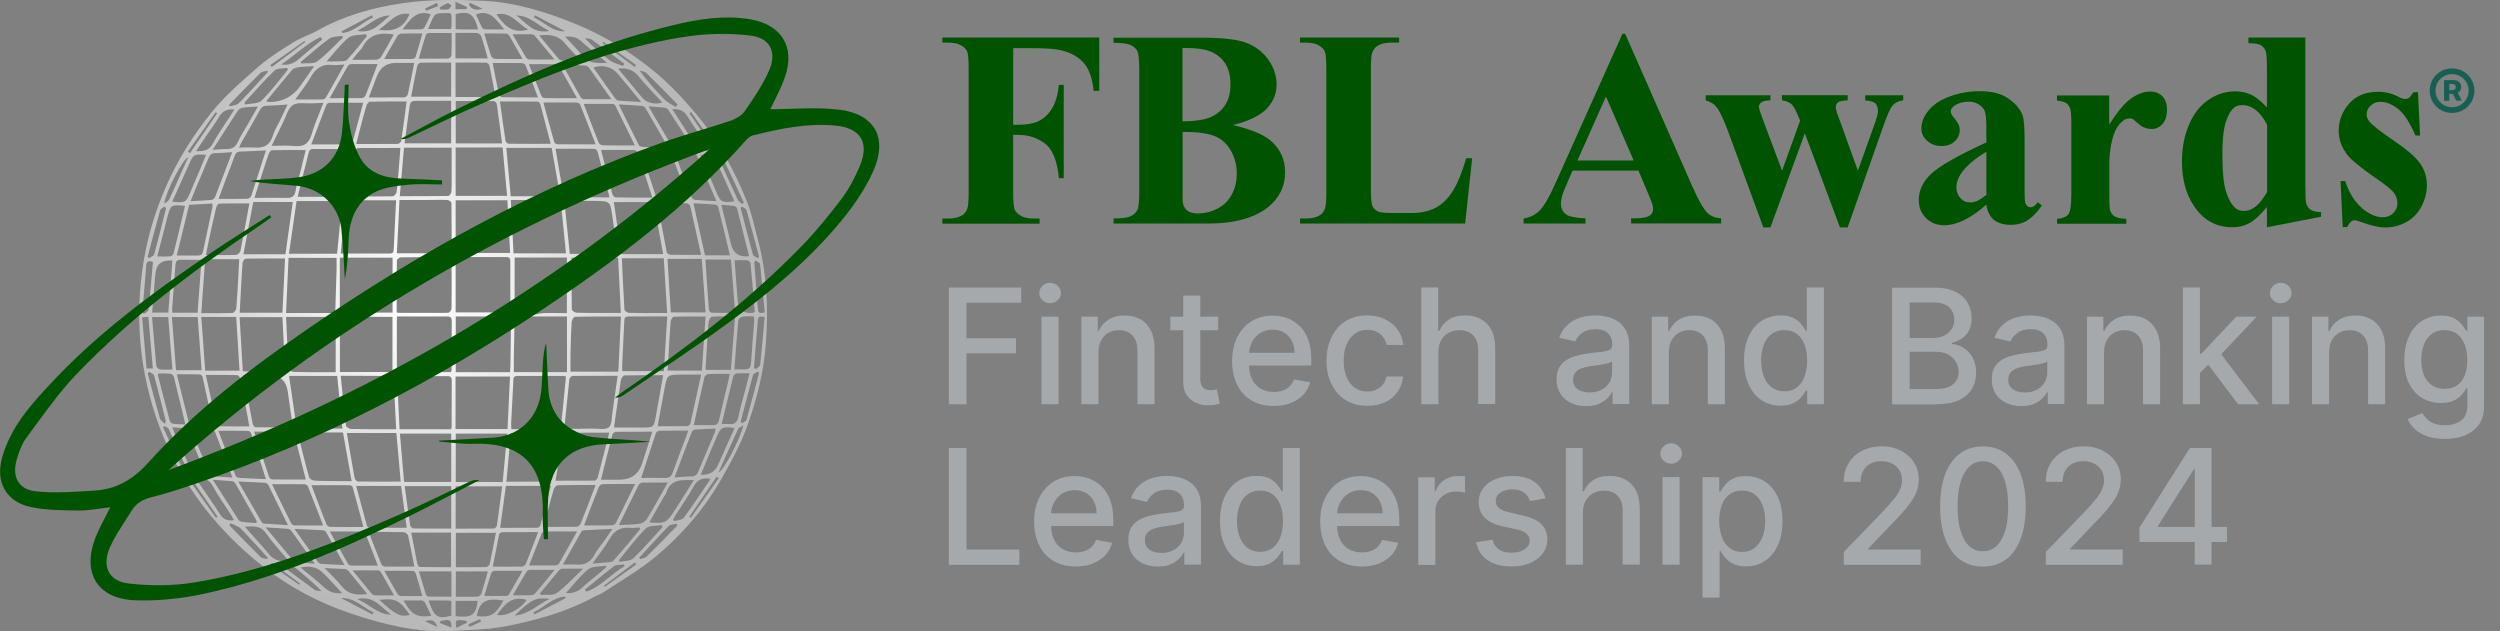
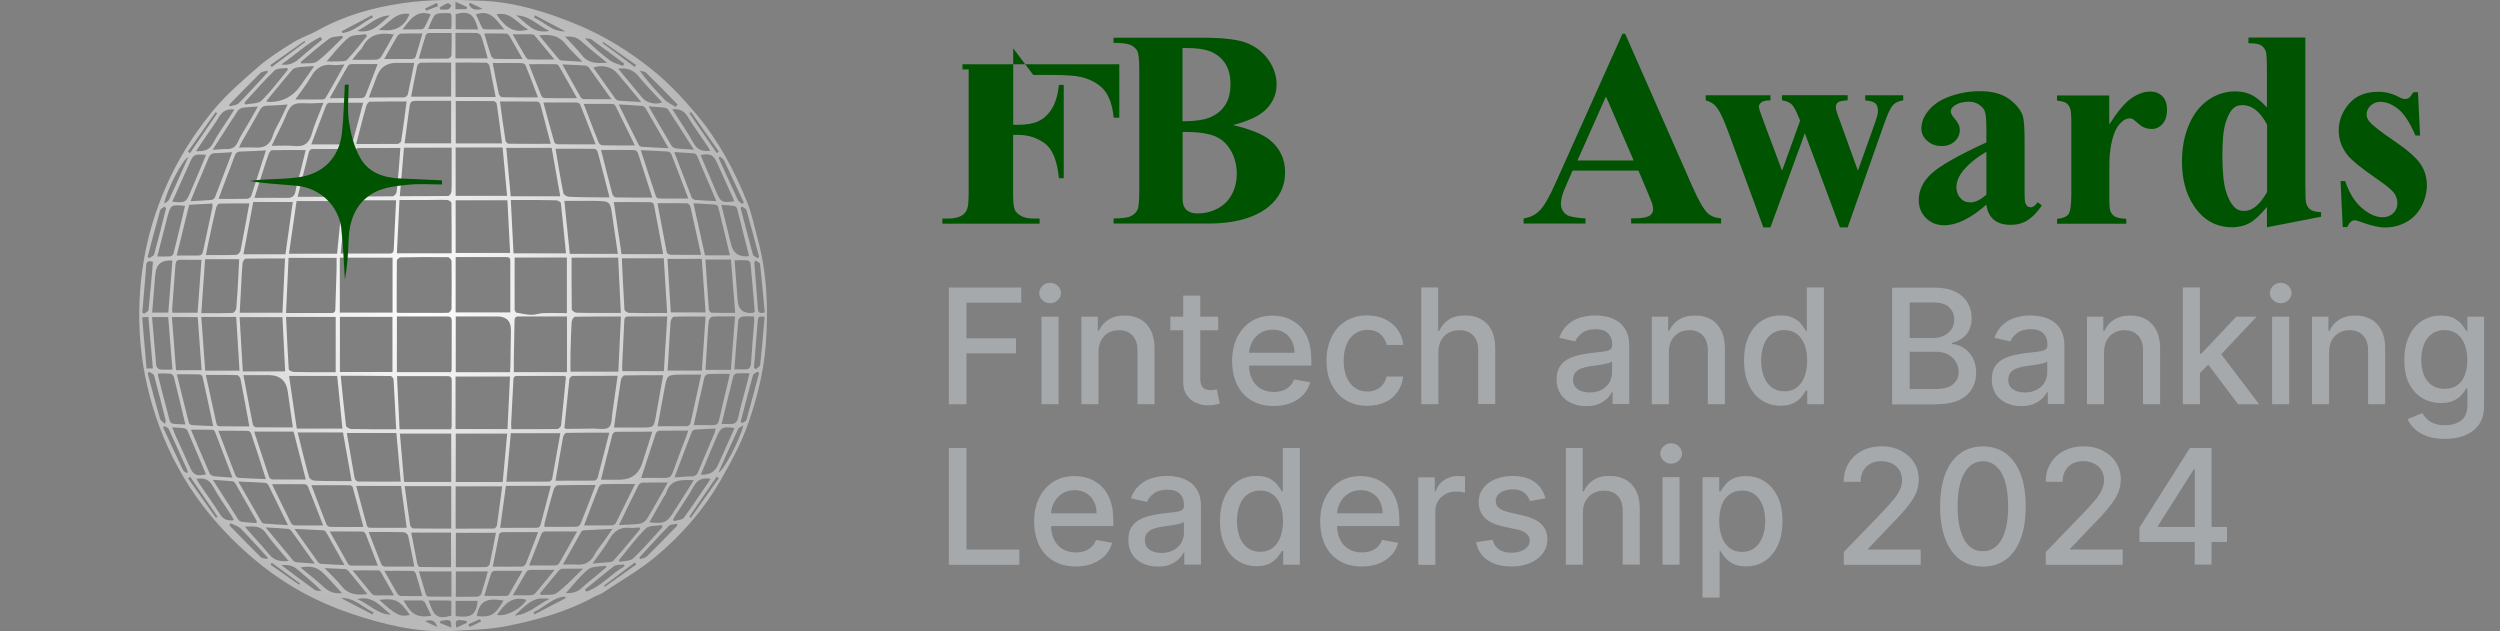
<svg xmlns="http://www.w3.org/2000/svg" id="Layer_1" data-name="Layer 1" version="1.1" viewBox="0 0 249.26 62.94">
  <rect x="0" y="0" width="249.26" height="62.94" fill="#808080" stroke="none" />
  <defs>
    <style>
      .cls-1 {
        fill: #005300;
      }

      .cls-1, .cls-2, .cls-3, .cls-4 {
        stroke-width: 0px;
      }

      .cls-2 {
        fill: #175f52;
      }

      .cls-3 {
        fill: url(#radial-gradient);
      }

      .cls-4 {
        fill: #a6a9ab;
      }
    </style>
    <radialGradient id="radial-gradient" cx="-825.44" cy="-506.32" fx="-825.44" fy="-506.32" r="1" gradientTransform="translate(25952.74 15923.08) scale(31.39)" gradientUnits="userSpaceOnUse">
      <stop offset="0" stop-color="#fff" />
      <stop offset=".26" stop-color="#f1f1f1" />
      <stop offset=".76" stop-color="#cccccd" />
      <stop offset="1" stop-color="#b9b9ba" />
    </radialGradient>
  </defs>
  <path class="cls-4" d="M242.45,38.4c-.34-.24-.6-.58-.78-1.01-.17-.43-.26-.93-.26-1.51s.09-1.06.26-1.51c.17-.45.43-.81.77-1.07.34-.26.77-.39,1.28-.39s.91.13,1.25.38.59.6.77,1.05c.17.45.26.96.26,1.55s-.09,1.12-.26,1.55c-.18.43-.43.76-.77.99-.34.23-.75.34-1.24.34s-.93-.12-1.27-.36ZM245.74,43.41c.59-.23,1.06-.59,1.41-1.07.35-.48.52-1.1.52-1.85v-8.92h-1.66v1.42h-.12c-.1-.18-.25-.39-.43-.63-.19-.24-.45-.45-.78-.63-.33-.18-.77-.27-1.31-.27-.7,0-1.33.18-1.88.53-.55.35-.99.86-1.3,1.53-.32.66-.47,1.46-.47,2.39s.16,1.71.48,2.34c.32.63.76,1.11,1.31,1.44.55.32,1.17.49,1.86.49.53,0,.97-.08,1.3-.25.33-.17.6-.36.79-.59s.34-.43.44-.62h.11v1.72c0,.68-.21,1.18-.63,1.49-.42.31-.95.47-1.6.47-.47,0-.85-.07-1.15-.2-.3-.13-.53-.29-.71-.48-.17-.19-.31-.36-.41-.53l-1.46.6c.16.36.39.68.71.98.31.3.72.54,1.22.72.5.18,1.09.27,1.79.27.74,0,1.41-.12,2-.35ZM232.49,33.93c.18-.33.42-.58.72-.75.3-.17.65-.26,1.05-.26.58,0,1.03.18,1.36.54.33.36.49.85.49,1.49v5.35h1.7v-5.55c0-.72-.12-1.32-.37-1.81-.25-.49-.59-.86-1.04-1.11-.45-.25-.97-.37-1.56-.37-.66,0-1.2.14-1.63.42-.43.28-.75.65-.95,1.11h-.11v-1.42h-1.63v8.73h1.7v-5.18c0-.46.09-.86.26-1.18ZM228.16,29.93c.21-.2.32-.44.32-.71s-.11-.52-.32-.72c-.21-.2-.46-.3-.76-.3s-.55.1-.76.3c-.21.2-.32.44-.32.72s.11.51.32.71c.21.2.46.3.76.3s.55-.1.76-.3ZM228.24,40.3v-8.73h-1.7v8.73h1.7ZM225.24,40.3l-4.04-5.33-1.17,1.19,3.12,4.15h2.08ZM219.34,40.3v-11.64h-1.7v11.64h1.7ZM220.76,35.78h.27l3.97-4.21h-2.03l-3.48,3.69h-.29v2.07s1.57-1.56,1.57-1.56ZM210.05,33.93c.18-.33.42-.58.72-.75.3-.17.65-.26,1.05-.26.58,0,1.03.18,1.36.54.33.36.49.85.49,1.49v5.35h1.7v-5.55c0-.72-.12-1.32-.37-1.81-.25-.49-.59-.86-1.04-1.11-.45-.25-.97-.37-1.56-.37-.66,0-1.2.14-1.63.42-.43.28-.75.65-.95,1.11h-.11v-1.42h-1.63v8.73h1.7v-5.18c0-.46.09-.86.26-1.18ZM200.7,38.81c-.31-.21-.47-.53-.47-.95,0-.3.08-.55.24-.73.16-.18.38-.33.65-.42.27-.1.57-.17.9-.21.14-.02.31-.04.52-.07.21-.03.42-.06.64-.1s.42-.08.59-.13c.17-.05.29-.11.35-.17v1.12c0,.34-.09.67-.26.97-.18.3-.43.54-.77.73-.34.19-.74.28-1.21.28s-.88-.11-1.19-.32ZM202.75,40.28c.34-.14.63-.32.85-.53.22-.21.38-.43.5-.65h.07v1.19h1.66v-5.8c0-.64-.11-1.15-.33-1.55s-.5-.71-.84-.92-.71-.37-1.1-.45c-.39-.08-.76-.12-1.11-.12-.53,0-1.03.08-1.51.22s-.9.39-1.26.72c-.37.33-.64.76-.83,1.29l1.6.36c.12-.31.35-.59.68-.84.33-.25.78-.38,1.35-.38s.96.14,1.24.41.42.66.42,1.15v.04c0,.2-.07.35-.22.44-.15.09-.38.16-.71.2-.33.04-.75.09-1.27.15-.41.05-.82.12-1.22.22-.4.09-.76.24-1.08.42s-.58.44-.77.76-.28.72-.28,1.22c0,.57.13,1.05.39,1.45.26.39.61.69,1.06.9.45.21.95.31,1.5.31.48,0,.89-.07,1.24-.21ZM190.4,30.16h2.4c.7,0,1.21.16,1.55.49.34.33.5.73.5,1.21,0,.38-.09.7-.28.97s-.44.49-.75.64c-.32.15-.67.23-1.07.23h-2.35v-3.54ZM190.4,35.07h2.6c.47,0,.88.09,1.22.27s.61.43.79.73.28.64.28,1.01c0,.49-.18.9-.55,1.22-.36.33-.97.49-1.81.49h-2.53v-3.73ZM193.1,40.3c.9,0,1.64-.14,2.22-.41.58-.27,1.01-.65,1.29-1.12s.42-1,.42-1.6-.12-1.11-.36-1.53c-.24-.42-.55-.75-.92-.97-.37-.23-.75-.35-1.13-.37v-.11c.36-.09.68-.24.98-.43.3-.2.53-.46.71-.8.18-.33.27-.74.27-1.22,0-.58-.13-1.09-.4-1.55-.27-.46-.67-.83-1.22-1.1-.54-.27-1.23-.41-2.05-.41h-4.26v11.64h4.46ZM176.63,38.62c-.34-.27-.6-.64-.78-1.11-.17-.47-.26-.99-.26-1.57s.09-1.09.26-1.55c.17-.46.43-.82.77-1.08.34-.26.77-.4,1.28-.4s.91.13,1.25.38c.34.25.59.61.77,1.06.17.45.26.98.26,1.59s-.09,1.15-.26,1.61c-.18.46-.43.82-.77,1.08-.34.26-.75.39-1.24.39s-.93-.14-1.27-.41ZM178.82,40.2c.33-.18.6-.39.79-.62s.34-.45.44-.64h.14v1.36h1.66v-11.64h-1.7v4.32h-.1c-.1-.18-.25-.39-.43-.63-.18-.24-.44-.45-.77-.63-.33-.18-.77-.27-1.31-.27-.7,0-1.33.18-1.88.53-.55.36-.99.87-1.3,1.54-.32.67-.47,1.48-.47,2.42s.16,1.75.47,2.42c.31.67.74,1.19,1.29,1.55.55.36,1.18.54,1.88.54.53,0,.96-.09,1.29-.27ZM166.66,33.93c.18-.33.42-.58.72-.75.3-.17.65-.26,1.05-.26.58,0,1.03.18,1.36.54.33.36.49.85.49,1.49v5.35h1.7v-5.55c0-.72-.12-1.32-.37-1.81-.25-.49-.59-.86-1.04-1.11s-.97-.37-1.56-.37c-.66,0-1.2.14-1.63.42-.43.28-.75.65-.95,1.11h-.11v-1.42h-1.63v8.73h1.7v-5.18c0-.46.09-.86.26-1.18ZM157.31,38.81c-.31-.21-.47-.53-.47-.95,0-.3.08-.55.24-.73.16-.18.38-.33.65-.42.27-.1.57-.17.9-.21.14-.02.31-.04.52-.07.21-.03.42-.06.64-.1s.42-.08.59-.13c.17-.05.29-.11.35-.17v1.12c0,.34-.09.67-.26.97-.18.3-.43.54-.77.73-.33.19-.74.28-1.21.28s-.88-.11-1.19-.32ZM159.37,40.28c.34-.14.63-.32.85-.53.22-.21.38-.43.49-.65h.07v1.19h1.66v-5.8c0-.64-.11-1.15-.33-1.55s-.5-.71-.84-.92-.71-.37-1.1-.45-.76-.12-1.11-.12c-.53,0-1.03.08-1.51.22-.48.15-.9.39-1.26.72-.37.33-.64.76-.83,1.29l1.6.36c.12-.31.35-.59.68-.84s.78-.38,1.35-.38.96.14,1.24.41c.28.27.42.66.42,1.15v.04c0,.2-.07.35-.22.44-.15.09-.38.16-.71.2-.33.04-.75.09-1.27.15-.41.05-.82.12-1.22.22-.4.09-.76.24-1.08.42-.32.19-.58.44-.77.76s-.28.72-.28,1.22c0,.57.13,1.05.39,1.45.26.39.61.69,1.06.9.45.21.95.31,1.5.31.48,0,.89-.07,1.24-.21ZM143.69,33.93c.18-.33.43-.58.74-.75.32-.17.68-.26,1.08-.26.59,0,1.05.18,1.38.53s.49.85.49,1.49v5.35h1.7v-5.55c0-.73-.12-1.33-.37-1.82s-.6-.85-1.05-1.1c-.45-.25-.97-.37-1.57-.37-.68,0-1.23.14-1.65.42s-.73.65-.94,1.12h-.11v-4.33h-1.68v11.64h1.7v-5.18c0-.46.09-.86.27-1.18ZM138.12,40.1c.51-.25.92-.6,1.23-1.05.31-.44.49-.95.55-1.51h-1.65c-.07.31-.2.58-.38.81-.18.22-.4.39-.66.51-.26.12-.56.18-.88.18-.48,0-.9-.13-1.25-.38-.35-.25-.63-.61-.82-1.07-.19-.46-.29-1.01-.29-1.65s.1-1.16.3-1.62c.2-.46.47-.81.83-1.06.35-.25.77-.37,1.24-.37.54,0,.97.15,1.3.44.32.29.53.65.62,1.06h1.65c-.06-.59-.25-1.1-.57-1.54-.32-.44-.74-.78-1.26-1.03s-1.11-.37-1.77-.37c-.82,0-1.54.19-2.14.57-.61.38-1.08.91-1.41,1.59-.33.68-.5,1.46-.5,2.35s.16,1.65.49,2.33c.33.68.79,1.21,1.4,1.59s1.33.58,2.18.58c.69,0,1.29-.13,1.8-.38ZM128.7,40.18c.5-.2.91-.47,1.24-.82.33-.35.56-.77.69-1.24l-1.61-.29c-.1.27-.25.5-.44.69-.19.19-.42.33-.69.42s-.56.14-.88.14c-.5,0-.93-.11-1.3-.32-.37-.21-.66-.53-.87-.94-.21-.41-.31-.91-.31-1.49v-.99c0-.44.1-.84.29-1.21s.46-.68.82-.91c.35-.23.77-.35,1.25-.35.44,0,.82.1,1.15.3.33.2.58.47.76.82.18.35.27.74.27,1.19h-5.27v1.27h6.94v-.6c0-.79-.11-1.47-.32-2.02-.21-.55-.5-1.01-.87-1.35-.37-.35-.78-.6-1.24-.77-.46-.16-.94-.24-1.43-.24-.81,0-1.52.19-2.12.57-.6.38-1.07.91-1.41,1.6-.34.68-.5,1.47-.5,2.36s.17,1.69.5,2.37c.33.67.81,1.19,1.43,1.56.62.37,1.36.55,2.22.55.64,0,1.2-.1,1.7-.29ZM117.97,38.09c0,.53.12.96.36,1.31.24.35.55.61.94.77.39.17.8.25,1.25.24.27,0,.5-.03.68-.07.18-.04.32-.08.42-.12l-.31-1.4c-.06.01-.14.03-.24.05-.1.02-.22.03-.36.03-.19,0-.36-.03-.51-.09-.16-.06-.29-.17-.38-.34-.1-.16-.15-.41-.15-.74v-8.26h-1.7v8.61ZM116.69,31.57v1.36h4.77v-1.36h-4.77ZM109.79,33.93c.18-.33.42-.58.72-.75.3-.17.65-.26,1.05-.26.58,0,1.03.18,1.36.54.33.36.49.85.49,1.49v5.35h1.7v-5.55c0-.72-.12-1.32-.37-1.81-.25-.49-.59-.86-1.04-1.11-.45-.25-.97-.37-1.56-.37-.66,0-1.2.14-1.63.42-.43.28-.75.65-.95,1.11h-.11v-1.42h-1.63v8.73h1.7v-5.18c0-.46.09-.86.26-1.18ZM105.46,29.93c.21-.2.32-.44.32-.71s-.1-.52-.32-.72c-.21-.2-.46-.3-.76-.3s-.55.1-.76.3c-.21.2-.32.44-.32.72s.1.51.32.71c.21.2.46.3.76.3s.55-.1.76-.3ZM105.54,40.3v-8.73h-1.7v8.73h1.7ZM96.36,40.3v-5.07h4.94v-1.5h-4.94v-3.55h5.46v-1.51h-7.22v11.64h1.76Z" />
  <path class="cls-4" d="M220.5,56.3v-11.64h-1.67v8.93s-.01,2.7-.01,2.7h1.68ZM222.04,54.03v-1.49h-6.89v-.09l3.6-5.69h.71v-2.09h-1.12l-5.03,7.94v1.42h8.73ZM211.64,56.3v-1.51h-5.24v-.08l2.31-2.42c.71-.72,1.26-1.33,1.66-1.84.4-.51.68-.96.84-1.38.16-.41.24-.83.24-1.27,0-.62-.16-1.19-.47-1.68s-.75-.89-1.31-1.18c-.56-.29-1.2-.44-1.93-.44s-1.37.15-1.94.44c-.57.29-1.02.71-1.34,1.24-.33.53-.49,1.15-.49,1.86h1.68c0-.42.08-.78.25-1.09s.41-.55.72-.72c.31-.17.67-.25,1.09-.25.39,0,.75.08,1.06.23s.56.37.74.65.27.62.27,1c0,.34-.07.66-.21.97-.14.3-.34.62-.62.96-.27.33-.62.72-1.04,1.17l-3.94,4.08v1.27h7.66ZM196.35,54.46c-.38-.34-.66-.85-.87-1.52-.2-.67-.3-1.49-.3-2.46,0-1.45.23-2.56.68-3.33.45-.77,1.06-1.16,1.85-1.16.52,0,.97.17,1.34.52.38.35.67.85.87,1.52.2.67.3,1.49.3,2.45,0,1.45-.22,2.57-.67,3.33-.44.77-1.06,1.15-1.85,1.15-.53,0-.98-.17-1.35-.51ZM200,55.79c.64-.47,1.12-1.16,1.46-2.05.34-.9.51-1.98.51-3.25s-.17-2.34-.51-3.23c-.34-.89-.83-1.57-1.46-2.04-.64-.47-1.4-.71-2.29-.71s-1.66.24-2.29.71c-.64.47-1.13,1.15-1.47,2.04-.34.89-.51,1.97-.51,3.23s.17,2.35.51,3.24.82,1.58,1.46,2.05c.64.47,1.4.71,2.3.71.89,0,1.66-.24,2.29-.71ZM191.5,56.3v-1.51h-5.24v-.08l2.31-2.42c.71-.72,1.26-1.33,1.66-1.84.4-.51.68-.96.84-1.38.16-.41.24-.83.24-1.27,0-.62-.16-1.19-.47-1.68s-.75-.89-1.31-1.18c-.56-.29-1.2-.44-1.93-.44s-1.37.15-1.94.44c-.57.29-1.02.71-1.34,1.24-.33.53-.49,1.15-.49,1.86h1.68c0-.42.08-.78.25-1.09s.41-.55.72-.72c.31-.17.67-.25,1.09-.25.39,0,.75.08,1.06.23s.56.37.74.65.27.62.27,1c0,.34-.07.66-.21.97-.14.3-.34.62-.62.96-.27.33-.62.72-1.04,1.17l-3.94,4.08v1.27h7.66ZM171.67,50.35c.17-.46.43-.81.77-1.06.34-.25.76-.38,1.25-.38s.94.13,1.28.4c.34.27.6.63.77,1.08.17.46.26.98.26,1.55s-.09,1.11-.26,1.57c-.18.47-.44.83-.78,1.11-.34.27-.77.41-1.27.41s-.9-.13-1.24-.39c-.34-.26-.6-.62-.77-1.08s-.27-1-.27-1.61.09-1.14.26-1.59ZM171.45,59.57v-4.63h.1c.1.19.25.4.44.64s.45.45.79.62.77.27,1.3.27c.71,0,1.33-.18,1.88-.54.55-.36.98-.88,1.29-1.55.31-.67.47-1.48.47-2.42s-.16-1.75-.47-2.42c-.32-.67-.75-1.18-1.3-1.54-.55-.36-1.18-.53-1.89-.53-.54,0-.98.09-1.31.27-.33.18-.59.39-.77.63-.19.24-.33.45-.43.63h-.14v-1.42h-1.66v12h1.7ZM167.38,45.93c.21-.2.32-.44.32-.71s-.1-.52-.32-.72c-.21-.2-.46-.3-.76-.3s-.55.1-.76.3c-.21.2-.32.44-.32.72s.1.51.32.71c.21.2.46.3.76.3s.55-.1.76-.3ZM167.46,56.3v-8.73h-1.7v8.73h1.7ZM158.1,49.93c.18-.33.43-.58.74-.75.32-.17.68-.26,1.08-.26.59,0,1.05.18,1.38.53s.49.85.49,1.49v5.35h1.7v-5.55c0-.73-.12-1.33-.37-1.82s-.6-.85-1.05-1.1c-.45-.25-.97-.37-1.57-.37-.68,0-1.23.14-1.65.42s-.73.65-.94,1.12h-.11v-4.33h-1.68v11.64h1.7v-5.18c0-.46.09-.86.27-1.18ZM153.02,48.07c-.54-.41-1.28-.61-2.23-.61-.66,0-1.24.11-1.74.33-.51.22-.91.52-1.19.91-.29.39-.43.84-.43,1.35,0,.62.19,1.13.58,1.54s.99.7,1.8.89l1.48.32c.42.09.73.24.93.42.2.19.3.41.3.69,0,.34-.17.62-.5.85-.33.23-.78.35-1.33.35-.51,0-.93-.11-1.24-.33-.32-.22-.53-.54-.63-.97l-1.64.25c.14.77.52,1.37,1.14,1.79.62.42,1.41.63,2.39.63.7,0,1.32-.12,1.86-.35.54-.23.95-.55,1.26-.96.3-.41.45-.87.45-1.39,0-.62-.2-1.12-.59-1.51s-.99-.67-1.8-.86l-1.39-.32c-.48-.11-.83-.26-1.05-.44-.22-.18-.32-.41-.32-.71,0-.34.16-.61.48-.83.32-.21.72-.32,1.2-.32.35,0,.65.06.88.17.23.11.42.26.56.44.14.18.24.37.3.56l1.54-.27c-.17-.68-.53-1.23-1.07-1.63ZM143.11,56.3v-5.33c0-.38.09-.72.27-1.01.18-.3.43-.53.74-.7.31-.17.67-.25,1.07-.25.17,0,.35.01.52.04.17.03.3.05.36.07v-1.62c-.08-.01-.2-.02-.34-.03s-.27-.01-.38-.01c-.51,0-.97.14-1.37.41-.4.27-.68.64-.84,1.11h-.09v-1.39h-1.64v8.73h1.7ZM137.48,56.18c.5-.2.91-.47,1.24-.82.33-.35.56-.77.69-1.24l-1.61-.29c-.1.27-.25.5-.44.69-.19.19-.42.33-.69.42s-.56.14-.88.14c-.5,0-.93-.11-1.3-.32-.37-.21-.66-.53-.87-.94-.21-.41-.31-.91-.31-1.49v-.99c0-.44.1-.84.29-1.21s.46-.68.82-.91c.35-.23.77-.35,1.25-.35.44,0,.82.1,1.15.3.33.2.58.47.76.82.18.35.27.74.27,1.19h-5.27v1.27h6.94v-.6c0-.79-.11-1.47-.32-2.02-.21-.55-.5-1.01-.87-1.35-.37-.35-.78-.6-1.24-.77-.46-.16-.94-.24-1.43-.24-.81,0-1.52.19-2.12.57-.6.38-1.07.91-1.41,1.6-.34.68-.5,1.47-.5,2.36s.17,1.69.5,2.37c.33.67.81,1.19,1.43,1.56.62.37,1.36.55,2.22.55.64,0,1.2-.1,1.7-.29ZM124.37,54.62c-.34-.27-.6-.64-.78-1.11-.17-.47-.26-.99-.26-1.57s.09-1.09.26-1.55c.17-.46.43-.82.77-1.08.34-.26.77-.4,1.28-.4s.91.13,1.25.38c.34.25.59.61.77,1.06.17.45.26.98.26,1.59s-.09,1.15-.26,1.61-.43.82-.77,1.08c-.34.26-.75.39-1.24.39s-.93-.14-1.27-.41ZM126.57,56.2c.33-.18.6-.39.79-.62.19-.24.34-.45.44-.64h.14v1.36h1.66v-11.64h-1.7v4.32h-.1c-.1-.18-.25-.39-.43-.63-.18-.24-.44-.45-.77-.63-.33-.18-.77-.27-1.31-.27-.7,0-1.33.18-1.88.53-.55.36-.99.87-1.3,1.54-.32.67-.47,1.48-.47,2.42s.16,1.75.47,2.42c.31.67.74,1.19,1.3,1.55.55.36,1.18.54,1.88.54.53,0,.96-.09,1.3-.27ZM114.62,54.81c-.31-.21-.47-.53-.47-.95,0-.3.08-.55.24-.73.16-.18.38-.33.65-.42.27-.1.57-.17.9-.21.14-.02.31-.04.52-.07.21-.03.42-.06.64-.1s.42-.08.59-.13c.17-.05.29-.11.35-.17v1.12c0,.34-.09.67-.26.97-.18.3-.43.54-.77.73-.33.19-.74.28-1.21.28s-.88-.11-1.19-.32ZM116.67,56.28c.34-.14.63-.32.85-.53.22-.21.38-.43.49-.65h.07v1.19h1.66v-5.8c0-.64-.11-1.15-.33-1.55s-.5-.71-.84-.92-.71-.37-1.1-.45-.76-.12-1.11-.12c-.53,0-1.03.08-1.51.22-.48.15-.9.39-1.26.72-.37.33-.64.76-.83,1.29l1.6.36c.12-.31.35-.59.68-.84s.78-.38,1.35-.38.96.14,1.24.41c.28.27.42.66.42,1.15v.04c0,.2-.07.35-.22.44-.15.09-.38.16-.71.2-.33.04-.75.09-1.27.15-.41.05-.82.12-1.22.22-.4.09-.76.24-1.08.42-.32.19-.58.44-.77.76s-.28.72-.28,1.22c0,.57.13,1.05.39,1.45.26.39.61.69,1.06.9.45.21.95.31,1.5.31.48,0,.89-.07,1.24-.21ZM108.96,56.18c.5-.2.91-.47,1.24-.82.33-.35.56-.77.69-1.24l-1.61-.29c-.1.27-.25.5-.44.69-.19.19-.42.33-.69.42s-.56.14-.88.14c-.5,0-.93-.11-1.3-.32-.37-.21-.66-.53-.87-.94-.21-.41-.31-.91-.31-1.49v-.99c0-.44.1-.84.29-1.21s.46-.68.82-.91c.35-.23.77-.35,1.25-.35.44,0,.82.1,1.15.3.33.2.58.47.76.82.18.35.27.74.27,1.19h-5.27v1.27h6.94v-.6c0-.79-.11-1.47-.32-2.02-.21-.55-.5-1.01-.87-1.35-.37-.35-.78-.6-1.24-.77-.46-.16-.94-.24-1.43-.24-.81,0-1.52.19-2.12.57-.6.38-1.07.91-1.41,1.6-.34.68-.5,1.47-.5,2.36s.17,1.69.5,2.37c.33.67.81,1.19,1.43,1.56.62.37,1.36.55,2.22.55.64,0,1.2-.1,1.7-.29ZM101.63,56.3v-1.51h-5.27v-10.12h-1.76v11.64h7.03Z" />
-   <path class="cls-2" d="M244.48,11.26c-.31,0-.6-.06-.87-.17-.27-.12-.51-.27-.71-.48-.2-.2-.36-.44-.48-.71-.11-.27-.17-.56-.17-.86s.06-.6.17-.86c.11-.27.27-.51.48-.71.2-.2.44-.36.71-.48.27-.11.56-.17.87-.17s.6.06.87.17c.27.12.51.27.71.48.2.2.36.44.48.71.11.27.17.56.17.86s-.06.6-.17.86c-.12.27-.27.51-.48.71-.2.2-.44.36-.71.48-.27.11-.56.17-.87.17ZM244.48,10.69c.3,0,.58-.07.83-.22.25-.15.45-.35.6-.6.15-.25.22-.53.22-.83s-.07-.58-.22-.83c-.15-.25-.35-.45-.6-.6-.25-.15-.53-.22-.83-.22s-.58.07-.83.22c-.25.15-.45.35-.6.6-.15.25-.22.53-.22.83s.07.58.22.83c.15.25.35.45.6.6.25.15.53.22.83.22ZM243.68,10.04v-2.05h1.02c.11,0,.22.03.33.08.1.05.19.13.26.23.07.1.1.22.1.37s-.03.27-.1.37c-.07.1-.16.18-.27.24-.11.05-.22.08-.34.08h-.71v-.37h.59l.2-.08c.06-.05.09-.13.09-.24,0-.11-.03-.19-.09-.23l-.19-.07h-.37v1.68h-.51ZM244.97,9.08l.48.95h-.56l-.46-.95h.53Z" />
-   <path class="cls-1" d="M101.02,4.82v7.62h.53c.82,0,1.49-.12,2.01-.37s.96-.66,1.32-1.24c.36-.58.59-1.37.7-2.37h.48v9.31h-.48c-.17-1.76-.65-2.92-1.42-3.48-.77-.56-1.64-.84-2.62-.84h-.53v5.67c0,.95.05,1.54.16,1.78.1.24.31.44.62.62.31.18.72.27,1.24.27h.62v.51h-9.69v-.51h.62c.54,0,.97-.1,1.3-.29.24-.13.42-.35.55-.66.1-.22.15-.79.15-1.72V6.92c0-.95-.05-1.54-.15-1.78-.1-.24-.3-.44-.61-.62-.31-.18-.72-.27-1.24-.27h-.62v-.51h15.64v5.32h-.56c-.13-1.25-.45-2.17-.98-2.78-.52-.6-1.28-1.03-2.28-1.27-.55-.14-1.56-.21-3.04-.21h-1.72Z" />
+   <path class="cls-1" d="M101.02,4.82v7.62h.53c.82,0,1.49-.12,2.01-.37s.96-.66,1.32-1.24c.36-.58.59-1.37.7-2.37h.48v9.31h-.48c-.17-1.76-.65-2.92-1.42-3.48-.77-.56-1.64-.84-2.62-.84h-.53v5.67c0,.95.05,1.54.16,1.78.1.24.31.44.62.62.31.18.72.27,1.24.27h.62v.51h-9.69v-.51h.62c.54,0,.97-.1,1.3-.29.24-.13.42-.35.55-.66.1-.22.15-.79.15-1.72V6.92h-.62v-.51h15.64v5.32h-.56c-.13-1.25-.45-2.17-.98-2.78-.52-.6-1.28-1.03-2.28-1.27-.55-.14-1.56-.21-3.04-.21h-1.72Z" />
  <path class="cls-1" d="M122.89,12.46c1.76.41,2.99.91,3.71,1.49,1.02.83,1.53,1.91,1.53,3.23,0,1.39-.56,2.55-1.68,3.46-1.38,1.1-3.38,1.65-6,1.65h-9.42v-.51c.86,0,1.44-.08,1.74-.24.31-.16.52-.37.64-.62.12-.25.18-.88.18-1.89V7.01c0-1-.06-1.63-.18-1.89s-.34-.47-.65-.62c-.31-.15-.89-.23-1.74-.23v-.51h8.89c2.12,0,3.63.19,4.51.57.88.38,1.58.94,2.09,1.7.51.75.77,1.55.77,2.4,0,.89-.32,1.69-.97,2.39-.65.7-1.79,1.25-3.42,1.66ZM117.91,13.16v6.63c-.01.49.11.86.36,1.11.25.25.62.38,1.11.38.73,0,1.4-.16,2.02-.49.62-.32,1.09-.79,1.42-1.41s.49-1.3.49-2.06c0-.87-.2-1.64-.6-2.33-.4-.69-.95-1.17-1.65-1.44-.7-.27-1.75-.41-3.14-.4ZM117.91,12.09c1.29,0,2.25-.15,2.86-.44.62-.29,1.09-.7,1.42-1.23.33-.53.49-1.2.49-2.02s-.16-1.49-.49-2.02c-.32-.52-.79-.92-1.39-1.2s-1.57-.41-2.9-.4v7.3Z" />
-   <path class="cls-1" d="M146.78,15.78l-.7,6.51h-16.46v-.51h.62c.54,0,.97-.1,1.3-.29.24-.13.42-.35.55-.66.1-.22.15-.79.15-1.72V6.92c0-.95-.05-1.54-.15-1.78-.1-.24-.3-.44-.61-.62-.31-.18-.72-.27-1.24-.27h-.62v-.51h9.88v.51h-.81c-.54,0-.97.1-1.3.29-.24.13-.42.35-.56.66-.1.22-.15.79-.15,1.72v11.81c0,.95.05,1.55.16,1.81s.32.45.64.58c.23.08.78.12,1.65.12h1.54c.98,0,1.8-.17,2.46-.52.66-.35,1.22-.89,1.7-1.64.48-.75.93-1.85,1.36-3.31h.56Z" />
  <path class="cls-1" d="M163.34,17.01h-6.55l-.78,1.8c-.26.6-.38,1.1-.38,1.49,0,.52.21.9.63,1.15.25.15.85.26,1.82.33v.51h-6.17v-.51c.67-.1,1.21-.38,1.64-.83.43-.45.96-1.38,1.59-2.8l6.63-14.79h.26l6.69,15.2c.64,1.44,1.16,2.35,1.57,2.72.31.28.75.45,1.31.49v.51h-8.97v-.51h.37c.72,0,1.23-.1,1.52-.3.2-.15.3-.36.3-.63,0-.16-.03-.33-.08-.51-.02-.08-.16-.42-.41-1.03l-.98-2.31ZM162.88,16l-2.76-6.38-2.84,6.38h5.61Z" />
  <path class="cls-1" d="M183.45,22.67l-3.5-9.38-3.43,9.38h-.71l-3.4-9.27c-.51-1.41-.94-2.33-1.3-2.76-.23-.29-.57-.5-1.04-.63v-.51h6.45v.51c-.44,0-.74.06-.9.19-.16.13-.25.27-.25.44,0,.16.15.62.44,1.39l1.87,4.99,1.8-4.99-.14-.33c-.27-.68-.51-1.12-.72-1.31-.21-.19-.52-.32-.95-.39v-.51h6.55v.51c-.51.03-.83.1-.97.21-.14.11-.21.28-.21.49s.13.64.4,1.33l1.8,4.99,1.64-4.59c.24-.66.36-1.1.36-1.34,0-.36-.09-.62-.26-.78s-.51-.26-1.01-.3v-.51h3.79v.51c-.42.05-.75.2-1,.44-.25.24-.57.93-.96,2.06l-3.58,10.16h-.78Z" />
  <path class="cls-1" d="M198.05,20.4c-1.56,1.38-2.96,2.06-4.2,2.06-.73,0-1.33-.24-1.82-.72s-.72-1.08-.72-1.8c0-.98.42-1.85,1.26-2.63s2.67-1.82,5.48-3.11v-1.29c0-.97-.05-1.57-.16-1.83-.1-.25-.3-.47-.59-.66-.29-.19-.62-.28-.98-.28-.59,0-1.08.13-1.46.4-.24.16-.36.36-.36.57,0,.19.13.43.38.71.35.39.52.77.52,1.13,0,.45-.17.83-.5,1.14s-.77.47-1.31.47c-.57,0-1.05-.17-1.44-.52-.39-.35-.58-.75-.58-1.22,0-.66.26-1.28.78-1.88.52-.6,1.24-1.05,2.17-1.37.93-.32,1.9-.48,2.9-.48,1.21,0,2.17.26,2.88.77.71.52,1.16,1.07,1.37,1.67.13.38.19,1.26.19,2.64v4.96c0,.58.02.95.07,1.1s.11.26.21.33c.09.07.2.11.31.11.24,0,.48-.17.72-.51l.41.33c-.46.67-.93,1.16-1.42,1.47s-1.04.46-1.66.46c-.73,0-1.3-.17-1.71-.51-.41-.34-.66-.86-.75-1.55ZM198.05,19.41v-4.28c-1.1.65-1.92,1.34-2.46,2.08-.36.49-.53.99-.53,1.49,0,.42.15.79.45,1.11.23.25.55.37.96.37.46,0,.98-.25,1.59-.77Z" />
  <path class="cls-1" d="M210.3,9.51v2.9c.85-1.32,1.59-2.2,2.23-2.63.64-.43,1.25-.65,1.85-.65.51,0,.92.16,1.22.47s.46.76.46,1.33c0,.61-.15,1.08-.44,1.42-.3.34-.65.51-1.07.51-.48,0-.9-.15-1.26-.46-.36-.31-.57-.48-.63-.52-.09-.05-.2-.08-.31-.08-.26,0-.51.1-.75.3-.37.31-.66.75-.85,1.33-.29.88-.44,1.86-.44,2.93v3.71c.01.52.05.85.11,1,.11.25.27.43.49.54.21.11.58.18,1.09.21v.49h-6.9v-.49c.56-.05.93-.2,1.13-.46s.29-.95.29-2.06v-7.07c0-.73-.04-1.19-.11-1.39-.09-.25-.22-.44-.4-.56-.17-.12-.48-.2-.92-.25v-.51h5.22Z" />
  <path class="cls-1" d="M229.85,3.75v14.71c0,.99.03,1.58.08,1.76.07.3.21.52.42.67.21.15.56.24,1.07.27v.45l-5.4,1.05v-2.02c-.65.78-1.22,1.32-1.73,1.6s-1.08.42-1.72.42c-1.63,0-2.92-.73-3.87-2.19-.77-1.18-1.15-2.64-1.15-4.36,0-1.38.24-2.61.71-3.7.47-1.09,1.12-1.91,1.95-2.47.83-.56,1.71-.83,2.66-.83.61,0,1.15.12,1.63.36.47.24.98.65,1.52,1.24v-3.86c0-.98-.04-1.56-.12-1.76-.11-.26-.27-.46-.49-.59-.22-.13-.63-.19-1.23-.19v-.57h5.67ZM226.03,12.42c-.67-1.29-1.5-1.94-2.47-1.94-.34,0-.62.09-.83.27-.34.28-.61.78-.83,1.49s-.32,1.8-.32,3.27c0,1.61.12,2.81.36,3.58.24.77.56,1.34.97,1.68.21.17.5.26.86.26.8,0,1.56-.63,2.27-1.89v-6.73Z" />
  <path class="cls-1" d="M241.08,9.15l.21,4.36h-.46c-.56-1.29-1.13-2.18-1.73-2.65-.6-.47-1.19-.71-1.78-.71-.37,0-.69.13-.96.38-.26.25-.4.54-.4.87,0,.25.09.48.27.71.29.37,1.11,1.01,2.45,1.92,1.34.91,2.22,1.68,2.65,2.31.42.63.64,1.34.64,2.13,0,.71-.18,1.41-.53,2.09s-.86,1.21-1.5,1.57-1.36.55-2.15.55c-.61,0-1.43-.19-2.45-.57-.27-.1-.46-.15-.56-.15-.3,0-.55.23-.75.68h-.45l-.22-4.59h.46c.41,1.2.97,2.11,1.69,2.71s1.39.9,2.03.9c.44,0,.79-.13,1.07-.4.28-.27.42-.59.42-.98,0-.44-.14-.82-.41-1.13-.27-.32-.88-.8-1.83-1.45-1.39-.97-2.3-1.7-2.71-2.21-.6-.75-.9-1.57-.9-2.47,0-.98.34-1.88,1.02-2.67.68-.8,1.66-1.2,2.95-1.2.69,0,1.36.17,2.01.51.25.14.45.21.6.21.16,0,.3-.03.4-.1s.26-.26.48-.58h.46Z" />
  <path class="cls-3" d="M45.15,62.92c-3.56.18-6.96-.66-10.25-1.78-3.13-1.06-6.09-2.62-8.72-4.7-2.21-1.74-4.18-3.71-5.9-5.95-1.88-2.45-3.34-5.13-4.4-7.99-.96-2.6-1.6-5.31-1.86-8.12-.26-2.83-.15-5.63.31-8.38.42-2.51,1.16-4.96,2.19-7.33,1.19-2.74,2.76-5.23,4.61-7.51,1.34-1.65,2.99-3.08,4.61-4.49,1.08-.94,2.31-1.7,3.52-2.46.76-.47,1.64-.74,2.42-1.18,2.63-1.48,5.52-2.28,8.44-2.71,2.65-.39,5.4-.37,8.09-.24,3.2.16,6.26,1.11,9.24,2.33,2.78,1.14,5.3,2.71,7.61,4.57,1.58,1.27,3.01,2.79,4.32,4.35,2.23,2.65,3.87,5.69,5.14,8.9.45,1.13.69,2.36,1.01,3.54.95,3.48,1.09,7,.82,10.59-.2,2.67-.85,5.23-1.7,7.71-.7,2.05-1.76,4.01-2.85,5.9-1.66,2.88-3.85,5.37-6.39,7.5-1.64,1.37-3.53,2.44-5.31,3.63-.24.16-.53.23-.78.37-2.85,1.57-5.96,2.41-9.12,3.01-1.66.32-3.38.3-5.07.43ZM45.43,25.63v5.52h5.45c0-1.75,0-3.45,0-5.14,0-.36-.21-.38-.48-.38-.76,0-1.52,0-2.27,0-.9,0-1.79,0-2.7,0ZM39.55,31.13l.1.06c1.68,0,3.35.02,5.03,0,.12,0,.34-.27.34-.42.02-1.58.02-3.15,0-4.73,0-.14-.23-.4-.35-.4-1.57-.02-3.15-.01-4.73.02-.13,0-.37.21-.37.33-.02,1.71-.02,3.43-.02,5.14ZM39.56,37.1h5.4l.07-.2c0-1.64,0-3.28.01-4.91,0-.37-.18-.44-.49-.44-1.17,0-2.33,0-3.5,0-.5,0-1.01,0-1.48,0v5.55ZM45.44,31.55v5.56h5.41c.01-.25.04-.47.04-.69.02-1.17.03-2.33.05-3.5q.02-1.37-1.38-1.37h-4.12ZM56.53,25.68h-5.22c0,1.76,0,3.49,0,5.23l.13.25c.52.1,1.04.21,1.56.23.39.01.77-.16,1.16-.17.81-.03,1.61,0,2.36,0v-5.52ZM33.89,31.59v5.5h5.24v-5.5h-5.24ZM39.14,31.17v-5.48h-5.26v5.48h5.26ZM56.53,37.1v-5.55c-1.61,0-3.22,0-4.83,0-.4,0-.39.25-.4.53-.02,1.23-.05,2.45-.07,3.68,0,.44,0,.88,0,1.34h5.3ZM45.03,25.24c0-1.7,0-3.36-.02-5.01,0-.1-.26-.29-.41-.29-.65-.03-1.31,0-1.97,0-.91,0-1.83,0-2.8,0-.09,1.82-.17,3.55-.26,5.31h5.45ZM50.59,19.97h-5.16v5.25h5.43c-.09-1.77-.18-3.48-.27-5.25ZM44.97,42.79c.02-.1.06-.17.06-.25,0-1.53,0-3.07.01-4.6,0-.37-.16-.45-.48-.44-.59.01-1.19,0-1.78,0-1.04,0-2.08,0-3.2,0,.09,1.81.17,3.53.26,5.3h5.13ZM45.42,42.78h5.18c.09-1.77.17-3.5.25-5.24h-5.43v5.24ZM34.5,19.98c-.18,1.81-.36,3.54-.53,5.3,1.7,0,3.29,0,4.89,0,.35,0,.39-.2.4-.47.04-.92.09-1.84.13-2.76.03-.69.07-1.37.1-2.08h-4.98ZM56.43,25.26c-.17-1.69-.32-3.35-.51-5.01-.01-.12-.32-.28-.49-.28-1.14-.03-2.29-.03-3.44-.03-.34,0-.67,0-1.06,0,.09,1.84.18,3.56.27,5.32h5.22ZM33.97,37.49c.18,1.72.33,3.35.53,4.97.02.13.33.3.52.31,1.17.03,2.33.03,3.5.03.32,0,.63,0,.98,0-.09-1.72-.16-3.33-.26-4.95,0-.13-.19-.36-.29-.36-1.63-.02-3.26-.02-4.98-.02ZM56.43,37.56c-.09-.04-.15-.08-.2-.08-1.55,0-3.11,0-4.66,0-.41,0-.38.28-.39.54-.07,1.43-.15,2.86-.22,4.29,0,.15.02.31.03.48,1.56,0,3.07,0,4.58-.02.13,0,.35-.22.37-.35.18-1.62.33-3.24.49-4.86ZM28.52,31.6c.08,1.77.16,3.5.27,5.22,0,.1.32.25.5.26.96.03,1.92.03,2.88.03.46,0,.92,0,1.3,0v-5.51h-4.95ZM61.91,31.56c-1.59,0-3.08-.01-4.57.02-.12,0-.33.31-.34.49-.07,1.06-.09,2.12-.12,3.19-.01.6,0,1.21,0,1.8h4.77c.09-1.83.17-3.61.26-5.49ZM28.52,31.21c1.59,0,3.06,0,4.53,0,.42,0,.38-.28.39-.54.04-1.29.08-2.58.12-3.87,0-.36,0-.72,0-1.09h-4.79c-.08,1.82-.16,3.61-.25,5.49ZM56.99,25.69c0,1.76-.01,3.46.02,5.15,0,.12.31.34.48.34.9.03,1.8.02,2.7.02.55,0,1.09,0,1.71,0-.09-1.88-.18-3.67-.27-5.51h-4.65ZM61.6,25.3c-.19-1.27-.37-2.48-.54-3.69-.22-1.56-.22-1.56-1.8-1.58-.97-.01-1.95,0-2.99,0,.18,1.77.36,3.51.54,5.28h4.8ZM56.28,42.68c.13.05.16.08.2.08.86,0,1.72-.01,2.57-.03.57-.01,1.31.16,1.66-.13.34-.28.26-1.05.37-1.61l.02-.12c.16-1.12.32-2.25.48-3.4-1.55,0-3.01,0-4.48.01-.12,0-.32.2-.33.32-.18,1.62-.33,3.25-.5,4.88ZM33.61,25.3c.17-1.8.34-3.53.51-5.25h-4.55c-.26,1.77-.51,3.49-.76,5.25h4.8ZM34.14,42.73c-.18-1.75-.35-3.48-.52-5.25h-4.8c.26,1.76.51,3.48.77,5.25h4.55ZM45,43.23h-5.13c.14,1.64.28,3.22.42,4.82h4.7v-4.82ZM39.86,19.56c1.68,0,3.25,0,4.82-.02.12,0,.32-.27.33-.43.04-.65.02-1.31.02-1.96v-2.43h-4.75c-.14,1.62-.28,3.18-.42,4.84ZM50.57,43.23h-5.13v4.83h4.68c.15-1.62.3-3.2.45-4.83ZM45.43,14.7v4.83h5.13c-.15-1.64-.3-3.22-.45-4.83h-4.68ZM28.42,25.77c-1.36,0-2.64-.01-3.92.02-.11,0-.29.25-.31.41-.07.67-.09,1.35-.13,2.02-.05.97-.1,1.95-.16,2.96h4.26c.09-1.82.17-3.61.26-5.41ZM66.18,25.75h-4.18c.08,1.74.16,3.43.26,5.12,0,.12.29.31.45.32.92.03,1.84.02,2.76.02.34,0,.67,0,1.05,0-.12-1.87-.23-3.62-.34-5.45ZM34.58,43.18c.26,1.53.51,3.02.78,4.5.02.13.22.33.33.33,1.4.02,2.81.01,4.26.01-.14-1.63-.29-3.22-.43-4.85h-4.94ZM50.49,48.03c1.46,0,2.85,0,4.24-.01.11,0,.3-.16.32-.27.28-1.5.54-3.01.82-4.56h-4.94c-.15,1.62-.29,3.21-.44,4.84ZM28.43,37.03c-.09-1.83-.18-3.62-.27-5.41h-4.27c.11,1.82.21,3.59.32,5.41h4.21ZM34.57,19.59c1.59,0,3.08.01,4.57-.02.14,0,.37-.24.39-.39.1-.65.14-1.3.2-1.95.07-.82.13-1.65.19-2.48-1.47,0-2.84,0-4.21.01-.12,0-.33.18-.35.31-.28,1.49-.52,2.98-.79,4.52ZM50.92,19.57h4.94c-.29-1.63-.57-3.22-.86-4.83h-4.52c.15,1.62.29,3.2.44,4.83ZM66.53,31.55c-1.36,0-2.63,0-3.89,0-.4,0-.39.27-.4.54-.07,1.47-.14,2.94-.21,4.41,0,.17.02.35.02.5h4.14c.11-1.82.22-3.58.34-5.45ZM29.2,42.62c-.17-1.2-.34-2.39-.51-3.58q-.22-1.62-1.88-1.64c-.83,0-1.66,0-2.54,0,.32,1.69.61,3.29.93,4.89.02.12.19.31.29.31,1.22.02,2.44.01,3.71.01ZM66.12,37.41c-1.33,0-2.59-.01-3.86.02-.13,0-.32.28-.35.45-.19,1.17-.35,2.35-.52,3.52-.06.41-.11.83-.17,1.23,1.02,0,1.94,0,2.86,0,1.1-.01,1.11-.02,1.31-1.13.25-1.35.48-2.7.73-4.09ZM24.27,25.35h4.19c.25-1.78.49-3.5.73-5.21h-3.94c-.33,1.76-.65,3.46-.98,5.21ZM61.2,20.15c.25,1.71.51,3.43.77,5.19h4.15c-.31-1.68-.6-3.3-.92-4.93-.02-.1-.18-.25-.27-.25-1.22-.02-2.44-.01-3.73-.01ZM55.39,14.83c.25,1.5.49,2.97.78,4.43.03.16.36.35.56.36,1.12.05,2.25.05,3.38.06.19,0,.38,0,.66,0-.41-1.6-.79-3.08-1.19-4.56-.03-.12-.21-.28-.32-.28-1.26-.02-2.53-.01-3.86-.01ZM29.68,19.62h4.52c.29-1.64.56-3.2.83-4.77-1.36,0-2.65,0-3.93.01-.1,0-.26.15-.29.25-.39,1.5-.76,3.01-1.13,4.51ZM55.4,47.93c1.32,0,2.59,0,3.85-.01.11,0,.3-.15.33-.27.4-1.5.78-3,1.17-4.51-1.48,0-2.88-.01-4.29.02-.11,0-.29.26-.32.42-.26,1.43-.5,2.86-.75,4.35ZM29.68,43.13c.37,1.5.73,2.99,1.14,4.46.04.15.34.32.53.33.84.05,1.68.04,2.52.05.38,0,.76,0,1.19,0-.29-1.66-.57-3.22-.86-4.85h-4.52ZM40.35,48.48c.18,1.35.35,2.62.54,3.89.02.13.22.32.34.32,1.24.02,2.49.01,3.76.01v-4.23h-4.65ZM44.98,14.29v-4.24c-1.08,0-2.12,0-3.16,0-.9,0-.91,0-1.03.89-.16,1.11-.3,2.21-.45,3.35h4.64ZM45.43,48.48v4.23c1.3,0,2.56,0,3.82-.01.1,0,.27-.19.29-.3.19-1.29.35-2.58.53-3.91h-4.64ZM50.06,14.29c-.18-1.34-.34-2.63-.53-3.92-.02-.12-.19-.29-.3-.29-1.26-.02-2.52-.01-3.79-.01v4.23h4.62ZM66.55,25.81c.11,1.8.22,3.57.33,5.34h3.47c-.13-1.81-.25-3.55-.38-5.34h-3.42ZM20.07,31.6c.13,1.82.26,3.57.39,5.36h3.42c-.11-1.81-.22-3.58-.33-5.36h-3.48ZM20.45,25.84c-.13,1.81-.25,3.57-.38,5.38,1.11,0,2.11.02,3.11-.02.14,0,.37-.29.38-.46.09-.98.13-1.96.19-2.94.04-.65.07-1.29.1-1.96h-3.4ZM69.98,36.95c.13-1.84.25-3.59.37-5.39-1.12,0-2.14-.02-3.16.02-.12,0-.32.32-.33.51-.09,1.16-.14,2.32-.21,3.49-.03.46-.06.92-.09,1.37h3.42ZM59.93,14.95c.37,1.47.73,2.94,1.12,4.39.04.14.22.34.34.34,1.2.03,2.4.02,3.65.02-.48-1.51-.96-3-1.45-4.49-.04-.11-.23-.25-.36-.25-1.08-.02-2.16-.01-3.3-.01ZM25.36,19.73c1.12,0,2.16-.02,3.2,0,.53.02.81-.12.91-.7.11-.68.34-1.34.51-2.02.17-.69.34-1.38.5-2.05-1.16,0-2.26-.01-3.36.02-.12,0-.28.22-.33.37-.22.59-.4,1.2-.6,1.8-.27.85-.54,1.7-.82,2.57ZM65.05,43.04c-1.26,0-2.46,0-3.66.01-.11,0-.3.16-.33.27-.39,1.5-.76,3-1.14,4.51.66,0,1.27,0,1.88,0q1.73-.03,2.24-1.67c.33-1.04.67-2.08,1-3.12ZM30.49,47.81c-.4-1.58-.81-3.16-1.22-4.78h-3.93c.51,1.55.99,3.04,1.49,4.52.04.11.19.24.3.25,1.1.02,2.19.01,3.36.01ZM49.85,10.12c.18,1.33.35,2.62.55,3.91.02.12.19.3.3.3,1.38.02,2.77.01,4.21.01-.35-1.35-.69-2.65-1.04-3.95-.03-.11-.18-.26-.28-.26-1.22-.02-2.44-.01-3.73-.01ZM40.54,10.12c-1.29,0-2.47-.01-3.65.02-.13,0-.31.23-.36.39-.22.74-.41,1.5-.61,2.25-.14.52-.27,1.04-.41,1.58,1.44,0,2.79,0,4.13-.01.13,0,.34-.17.36-.29.2-1.29.36-2.58.54-3.93ZM54.91,48.44h-4.47c-.19,1.42-.38,2.79-.57,4.19,1.28,0,2.5,0,3.72-.01.1,0,.26-.14.29-.24.35-1.3.69-2.6,1.04-3.93ZM39.99,48.45h-4.48c.37,1.36.71,2.66,1.07,3.96.03.09.16.21.25.21,1.22.01,2.44,0,3.72,0-.19-1.4-.37-2.77-.56-4.18ZM65.55,20.26c.3,1.63.61,3.27.93,4.91.02.1.24.23.36.23,1,.02,2,.01,3.06.01-.36-1.64-.71-3.25-1.08-4.86-.03-.11-.21-.27-.32-.28-.96-.02-1.91-.01-2.95-.01ZM24.85,20.28c-1.03,0-2-.01-2.98.02-.12,0-.28.25-.32.41-.26,1.07-.49,2.15-.72,3.23-.11.49-.2.98-.3,1.49,1.07,0,2.05.02,3.02-.02.15,0,.38-.23.42-.38.32-1.58.6-3.17.89-4.75ZM20.52,37.38c.36,1.67.71,3.28,1.07,4.89.02.09.15.23.23.23,1.01.02,2.01.01,3.04.01-.29-1.58-.57-3.15-.88-4.71-.03-.16-.22-.4-.34-.4-1.02-.03-2.03-.02-3.13-.02ZM69.91,37.35c-.74,0-1.37,0-2,0-1.38.02-1.39.02-1.65,1.37-.24,1.26-.46,2.52-.69,3.78,1.04,0,2,0,2.95-.01.11,0,.29-.17.32-.28.36-1.59.71-3.19,1.07-4.86ZM31.04,14.4c1.29,0,2.52,0,3.74,0,.13,0,.34-.12.37-.22.37-1.31.71-2.63,1.06-3.94-1.18,0-2.3,0-3.42.01-.1,0-.23.16-.28.27-.5,1.29-.99,2.59-1.48,3.88ZM54.18,10.22c.36,1.32.7,2.62,1.07,3.91.03.1.18.25.28.25,1.26.02,2.51.01,3.86.01-.52-1.34-1.03-2.67-1.56-3.99-.04-.09-.23-.17-.35-.18-1.06-.01-2.11,0-3.29,0ZM36.23,52.53c-.35-1.3-.69-2.62-1.06-3.94-.02-.09-.17-.21-.26-.21-1.27-.01-2.55,0-3.86,0,.5,1.31.98,2.59,1.48,3.86.05.12.22.28.33.29,1.1.02,2.2.01,3.37.01ZM59.39,48.36c-1.32,0-2.54-.01-3.77.02-.15,0-.36.24-.41.4-.33,1.14-.63,2.29-.92,3.43-.03.12,0,.25,0,.32,1.11,0,2.15.01,3.19-.01.14,0,.35-.15.4-.28.51-1.27,1-2.54,1.51-3.88ZM26.5,14.99c-.91.05-1.7.1-2.5.12-.35,0-.5.14-.61.46-.28.79-.59,1.56-.89,2.35-.24.64-.48,1.29-.71,1.91,1.01,0,1.94.01,2.88-.01.13,0,.34-.16.38-.29.49-1.47.95-2.94,1.46-4.52ZM63.94,47.65c.87,0,1.64-.01,2.41,0,.38,0,.58-.15.71-.51.44-1.23.92-2.45,1.38-3.67.07-.18.12-.36.18-.54-1.01,0-1.95,0-2.88.01-.12,0-.31.14-.35.26-.49,1.47-.97,2.94-1.46,4.45ZM63.89,14.98c.53,1.63,1.01,3.11,1.51,4.6.03.09.17.21.26.21.97.02,1.93,0,2.97,0-.57-1.5-1.13-2.98-1.71-4.46-.04-.1-.21-.21-.32-.22-.85-.06-1.71-.09-2.71-.14ZM26.51,47.77c-.51-1.59-.98-3.08-1.48-4.57-.03-.11-.19-.24-.3-.24-.96-.02-1.92-.01-2.96-.01.57,1.5,1.13,2.98,1.71,4.46.04.11.2.23.31.23.87.06,1.75.09,2.7.13ZM63.3,14.5c-.65-1.32-1.29-2.64-1.94-3.95-.05-.09-.18-.19-.28-.19-.95-.01-1.89,0-2.88,0,.49,1.28.98,2.58,1.49,3.86.05.13.26.27.4.27,1.04.02,2.08.01,3.21.01ZM27.12,48.28c.64,1.31,1.26,2.59,1.9,3.87.05.11.21.23.32.23.94.02,1.87.01,2.88.01-.5-1.28-1-2.59-1.52-3.9-.04-.1-.21-.21-.33-.21-1.06-.02-2.12,0-3.25,0ZM32.25,10.25c-.44.02-.76.03-1.08.05-.67.04-1.5-.14-1.98.18-.5.34-.68,1.17-1,1.79-.37.74-.73,1.49-1.11,2.27.82,0,1.56-.06,2.28.02.98.1,1.46-.28,1.73-1.22.28-1.01.73-1.98,1.16-3.09ZM58.22,52.39c.97,0,1.89,0,2.8-.01.13,0,.32-.12.38-.23.65-1.29,1.28-2.59,1.92-3.89-1.12,0-2.17-.01-3.23.01-.14,0-.34.16-.39.29-.5,1.27-.98,2.55-1.47,3.83ZM72.87,25.88h-2.54c.12,1.69.22,3.34.35,4.99,0,.12.18.31.28.31.76.03,1.53.01,2.34.01-.14-1.81-.28-3.52-.42-5.32ZM20.09,25.9c-.75,0-1.4.02-2.05,0-.4-.02-.52.14-.55.53-.1,1.47-.22,2.94-.33,4.41,0,.11.03.23.04.34h2.5c.13-1.78.26-3.51.39-5.28ZM72.87,36.88c.14-1.77.28-3.51.42-5.33-.81,0-1.54-.02-2.27.02-.13,0-.33.27-.35.44-.08.59-.1,1.18-.14,1.77-.07,1.03-.13,2.06-.19,3.1h2.53ZM17.14,31.61c.14,1.8.28,3.53.41,5.3h2.55c-.13-1.78-.26-3.52-.39-5.3h-2.57ZM44.98,6.24c-1.04,0-2.04-.01-3.04.01-.12,0-.31.19-.34.32-.22,1.02-.41,2.04-.61,3.07h3.99v-3.41ZM41,53.1c.21,1.08.4,2.08.6,3.08.03.13.16.35.24.35,1.05.02,2.1.02,3.13.02v-3.45h-3.98ZM49.44,53.12h-3.99v3.43c1.03,0,2.01.01,2.99-.01.13,0,.35-.16.38-.28.23-1.04.42-2.08.63-3.14ZM21.26,42.49c-.37-1.71-.71-3.32-1.07-4.93-.02-.1-.19-.23-.29-.23-.73-.02-1.46-.01-2.27-.01.4,1.63.79,3.23,1.2,4.82.03.1.18.24.29.24.69.05,1.37.07,2.15.11ZM49.42,9.67c-.21-1.09-.41-2.12-.62-3.13-.03-.12-.2-.28-.31-.29-1.02-.02-2.03-.01-3.07-.01v3.43h4ZM18.86,20.42c-.42,1.71-.83,3.38-1.24,5.06.77,0,1.44-.01,2.11,0,.33,0,.45-.12.52-.44.3-1.46.62-2.91.93-4.37.02-.11,0-.22,0-.38-.78.05-1.51.09-2.32.13ZM72.78,25.47c-.39-1.63-.77-3.23-1.17-4.83-.02-.1-.18-.23-.29-.24-.7-.06-1.41-.09-2.18-.13.4,1.78.77,3.47,1.15,5.19h2.49ZM69.17,42.39c.66,0,1.27-.02,1.87,0,.41.02.57-.15.66-.54.28-1.26.59-2.51.89-3.76.06-.27.11-.53.17-.81-.75,0-1.42-.02-2.09.01-.15,0-.4.17-.43.3-.37,1.59-.71,3.18-1.07,4.79ZM36.76,53.05c.43,1.1.84,2.17,1.27,3.22.04.1.21.21.32.22.97.02,1.94,0,2.96,0-.21-1.05-.39-2.07-.62-3.08-.03-.15-.29-.34-.44-.35-1.12-.03-2.24-.02-3.48-.02ZM53.65,53.05c-1.23,0-2.4,0-3.58.01-.11,0-.29.13-.31.23-.22,1.07-.42,2.14-.63,3.21,1.03,0,1.96.01,2.9-.01.14,0,.35-.15.4-.28.42-1.04.81-2.08,1.22-3.15ZM41.3,6.27c-.68,0-1.25,0-1.82,0q-1.38.01-1.89,1.29c-.28.71-.54,1.43-.82,2.16,1.24,0,2.39,0,3.53-.01.13,0,.33-.17.36-.3.23-1.01.42-2.04.64-3.14ZM49.12,6.28c.21,1.06.39,2.06.61,3.06.03.14.2.35.31.35,1.18.03,2.36.02,3.6.02-.41-1.08-.81-2.14-1.24-3.2-.04-.11-.25-.22-.38-.22-.94-.02-1.87-.01-2.9-.01ZM57.54,52.99c-1.14,0-2.21,0-3.29,0l-.23.15c-.43,1.07-.85,2.15-1.27,3.24.93,0,1.77,0,2.6,0,.14,0,.34-.09.4-.21.61-1.06,1.2-2.12,1.79-3.19ZM61.71,52.35c.78-.04,1.43-.04,2.07-.13.25-.04.56-.23.69-.44.51-.81.97-1.65,1.45-2.49.23-.4.45-.8.66-1.18-.89,0-1.72-.01-2.55.01-.13,0-.31.14-.37.26-.64,1.27-1.26,2.56-1.95,3.97ZM23.76,48.02c.82,1.43,1.57,2.73,2.32,4.03l.18.15c.78.06,1.56.11,2.45.16-.7-1.43-1.32-2.71-1.95-3.99-.05-.11-.21-.22-.32-.23-.85-.06-1.69-.08-2.68-.13ZM32.88,52.99c.6,1.07,1.21,2.15,1.82,3.23.05.09.2.17.3.17.87.01,1.74,0,2.67,0-.41-1.06-.8-2.11-1.21-3.15-.04-.11-.19-.24-.29-.24-1.07-.02-2.15-.01-3.29-.01ZM28.69,10.42c-.77.05-1.42.11-2.06.12-.35,0-.55.13-.72.44-.59,1.07-1.21,2.13-1.82,3.19-.09.16-.17.34-.26.54.58,0,1.07-.03,1.55,0,.92.07,1.53-.22,1.82-1.17.19-.62.56-1.18.84-1.77.2-.42.4-.83.64-1.36ZM66.66,14.77c-.82-1.43-1.56-2.72-2.31-4-.06-.1-.22-.2-.34-.21-.73-.06-1.45-.1-2.32-.15.7,1.43,1.34,2.74,2,4.05.05.1.23.17.35.18.81.05,1.63.09,2.61.14ZM52.73,6.39c.42,1.07.82,2.12,1.24,3.15.04.11.2.24.3.24,1.05.02,2.1.01,3.26.01-.62-1.12-1.21-2.18-1.82-3.23-.05-.09-.2-.16-.3-.16-.85-.01-1.71,0-2.68,0ZM37.65,6.39c-.92,0-1.75,0-2.59,0-.13,0-.31.06-.36.16-.62,1.07-1.22,2.14-1.83,3.24,1.14,0,2.18,0,3.21-.01.12,0,.31-.13.36-.25.42-1.04.81-2.08,1.21-3.14ZM23.17,15.17c-.64.04-1.17.09-1.7.1-.36,0-.54.15-.68.49-.42,1.04-.87,2.07-1.31,3.1-.15.37-.29.74-.48,1.2.77-.04,1.44-.07,2.11-.13.12-.01.29-.16.33-.28.57-1.46,1.12-2.93,1.71-4.48ZM71.42,20.04c-.67-1.59-1.3-3.07-1.94-4.55-.04-.09-.18-.19-.28-.2-.62-.05-1.24-.08-1.97-.13.6,1.57,1.15,3.04,1.72,4.51.05.12.23.24.36.26.65.06,1.3.08,2.1.12ZM67.25,47.6c.66-.04,1.19-.1,1.71-.1.37,0,.54-.18.67-.5.54-1.31,1.09-2.6,1.64-3.9.04-.1.04-.22.07-.37-.71.03-1.36.05-2.01.1-.13.01-.32.13-.36.25-.57,1.46-1.12,2.93-1.72,4.53ZM23.18,47.62c-.6-1.57-1.16-3.05-1.73-4.53-.04-.1-.15-.23-.24-.24-.7-.02-1.39-.01-2.17-.01.63,1.5,1.24,2.94,1.87,4.38.06.13.27.24.42.26.57.07,1.14.09,1.86.14ZM29.36,52.74c.84,1.19,1.58,2.24,2.33,3.28.07.1.23.2.35.2.73.05,1.46.08,2.31.12-.66-1.17-1.25-2.24-1.85-3.3-.05-.09-.19-.17-.29-.17-.89-.05-1.79-.09-2.85-.14ZM56.11,56.29c.52,0,.95-.03,1.37,0,.82.07,1.39-.23,1.78-.97.26-.48.63-.9.95-1.35.26-.37.52-.75.86-1.24-1.05.05-1.92.09-2.79.14-.11,0-.27.05-.31.13-.61,1.07-1.21,2.15-1.85,3.29ZM56.07,6.43c.65,1.16,1.21,2.18,1.78,3.19.06.11.2.26.3.26.91.02,1.81.01,2.81.01-.77-1.09-1.52-2.15-2.28-3.2l-.25-.15c-.74-.05-1.49-.08-2.36-.12ZM34.33,6.43c-.48.02-.82.09-1.15.05-1.01-.13-1.67.29-2.17,1.17-.46.8-1.05,1.52-1.57,2.27.94,0,1.82,0,2.69,0,.12,0,.3-.08.35-.18.61-1.05,1.19-2.11,1.85-3.29ZM17.19,25.97q-1.57-.11-1.69,1.3c-.01.14-.03.28-.05.43-.1,1.15-.19,2.31-.28,3.47h1.61c.14-1.75.27-3.46.41-5.2ZM15.16,31.61c.14,1.67.27,3.26.42,4.84.01.14.21.36.34.38.4.05.8.02,1.27.02-.14-1.77-.28-3.5-.42-5.24h-1.61ZM75.25,31.11c-.13-1.61-.26-3.23-.42-4.85-.01-.11-.18-.29-.29-.3-.42-.04-.84-.01-1.3-.01.11,1.38.21,2.7.31,4.02q.1,1.34,1.46,1.23c.06,0,.11-.04.24-.09ZM73.23,36.83c.38,0,.68-.02.98,0,.45.03.64-.15.67-.62.08-1.39.21-2.77.32-4.16.01-.15-.01-.31-.03-.5-.42,0-.79-.04-1.15.02-.16.02-.4.23-.41.37-.15,1.61-.26,3.22-.39,4.89ZM21.21,14.94c.55-.03.96-.09,1.36-.08.55.02.91-.18,1.14-.7.26-.57.61-1.11.93-1.66.34-.59.68-1.19,1.08-1.88-.6.04-1.06.05-1.52.12-.18.03-.39.15-.49.3-.82,1.24-1.61,2.5-2.51,3.9ZM25.58,52.16c0-.13.02-.2,0-.24-.7-1.24-1.41-2.49-2.12-3.73l-.21-.2c-.63-.06-1.27-.1-2.03-.15.91,1.42,1.73,2.71,2.56,3.99.07.1.22.19.35.2.48.06.96.09,1.46.13ZM69.19,14.93c-.92-1.44-1.74-2.73-2.58-4.01-.06-.09-.2-.16-.3-.18-.51-.06-1.03-.09-1.64-.14.79,1.37,1.52,2.65,2.27,3.91.08.13.27.26.43.28.55.07,1.1.09,1.83.13ZM64.74,52.08c1.52.15,1.73.06,2.47-1.11.37-.59.75-1.17,1.12-1.75.27-.42.53-.85.85-1.35-1.22-.02-2.34-.12-2.76,1.28-.04.13-.14.25-.22.37-.48.85-.96,1.69-1.46,2.57ZM71.92,20.42c.34,1.38.65,2.67.97,3.95q.33,1.32,1.71,1.18l.05-.03.02-.05c-.39-1.56-.78-3.12-1.18-4.68-.03-.1-.17-.23-.28-.25-.38-.06-.76-.08-1.28-.12ZM71.94,42.28c.33,0,.55-.02.77,0,.54.05.8-.17.91-.72.17-.86.43-1.7.65-2.55.15-.59.3-1.17.46-1.79-.48,0-.89-.02-1.28.01-.12.01-.3.16-.33.28-.4,1.56-.77,3.12-1.17,4.77ZM15.68,25.57c.5,0,.9.02,1.3-.01.12-.01.29-.16.32-.28.4-1.58.77-3.17,1.15-4.76-1.4-.13-1.43-.11-1.76,1.11-.1.37-.2.75-.29,1.13-.24.92-.47,1.85-.72,2.81ZM15.77,37.24l-.02.19c.38,1.51.77,3.01,1.17,4.51.03.13.19.29.31.31.4.05.8.05,1.25.07-.39-1.63-.75-3.18-1.14-4.72-.03-.14-.21-.32-.34-.34-.4-.04-.81-.02-1.22-.02ZM45.02,3.29c-.82,0-1.57,0-2.32,0l-.23.15c-.25.78-.47,1.57-.72,2.41,1.05,0,1.99.01,2.93-.01.12,0,.33-.2.33-.31.03-.73.02-1.46.02-2.24ZM45.01,56.97h-3.24c.24.81.46,1.55.69,2.29.03.09.15.22.24.22.77.02,1.54.01,2.31.01v-2.53ZM63.93,10.17c-.86-1.04-1.58-1.92-2.32-2.79-.59-.71-1.49-.96-2.46-.65.74,1.04,1.46,2.07,2.2,3.1.07.09.18.19.29.2.7.06,1.41.09,2.29.14ZM31.38,56.2c-.83-1.17-1.57-2.22-2.32-3.26-.07-.1-.22-.2-.35-.21-.68-.06-1.36-.09-2.23-.15,1.01,1.22,1.89,2.28,2.78,3.34.07.08.21.13.32.14.55.05,1.1.09,1.8.14ZM45.41,3.28v2.54h3.22c-.22-.77-.41-1.5-.65-2.21-.05-.14-.27-.31-.42-.32-.69-.03-1.38-.01-2.14-.01ZM63.83,52.74l-.08-.15c-.3.01-.61.07-.91.04-.96-.1-1.6.27-2.08,1.12-.46.82-1.08,1.57-1.69,2.44.48-.04.83-.05,1.17-.1.32-.04.75,0,.92-.19.93-1.02,1.79-2.1,2.68-3.16ZM48.64,56.97h-3.19v2.53c.75,0,1.44.01,2.13-.01.14,0,.36-.14.4-.26.24-.73.44-1.48.66-2.26ZM26.54,10.1c.16.04.25.07.33.07q1.94,0,3.07-1.6c.44-.62.88-1.25,1.39-1.98-.58.04-1.01.04-1.44.1-.25.03-.57.07-.72.24-.89,1.02-1.73,2.07-2.64,3.17ZM52.1,5.88c-.46-.82-.87-1.55-1.29-2.27-.07-.11-.2-.26-.3-.26-.72-.02-1.44-.01-2.23-.01.24.79.44,1.52.68,2.23.04.13.24.29.37.3.89.03,1.79.01,2.78.01ZM38.29,5.88c1.02,0,1.91,0,2.81,0,.11,0,.3-.1.33-.19.24-.77.46-1.54.69-2.35-.77,0-1.44-.01-2.11.01-.13,0-.31.12-.38.23-.44.73-.85,1.48-1.33,2.31ZM48.3,59.42c.79,0,1.5,0,2.2,0l.21-.09c.46-.79.92-1.59,1.39-2.42-1,0-1.87,0-2.75,0-.13,0-.33.11-.37.22-.25.75-.46,1.51-.69,2.29ZM38.31,56.91c.47.82.88,1.55,1.3,2.27.06.11.21.23.32.24.71.02,1.41.01,2.18.01-.22-.78-.43-1.52-.66-2.26-.03-.11-.19-.24-.29-.25-.91-.02-1.83-.01-2.86-.01ZM73.24,42.68c-1.19-.19-1.37-.09-1.78.88-.18.43-.38.86-.56,1.29-.34.82-.68,1.64-1.03,2.48q1.26.06,1.72-.97c.28-.63.57-1.27.85-1.9.26-.59.53-1.17.8-1.78ZM73.21,20.09c-.07-.18-.12-.35-.2-.51-.5-1.12-1.01-2.23-1.52-3.35-.37-.81-.68-.96-1.64-.77.52,1.23,1.04,2.45,1.56,3.66.45,1.05.55,1.1,1.79.96ZM17.16,20.11c1.29.14,1.39.09,1.82-.95.32-.75.64-1.5.96-2.26.2-.48.4-.96.61-1.47-1.24-.06-1.25-.06-1.69.93-.17.39-.35.78-.53,1.17-.38.85-.77,1.7-1.16,2.58ZM17.18,42.62c.12.3.18.49.26.67.5,1.1,1,2.19,1.49,3.29.35.78.66.93,1.61.71-.61-1.45-1.22-2.9-1.84-4.34-.05-.12-.23-.24-.36-.26-.34-.05-.68-.05-1.16-.08ZM39.26,3.44c-1.34-.23-2.43-.04-3.09,1.21-.13.25-.36.44-.54.66-.17.21-.33.42-.51.65.87,0,1.62.02,2.37-.01.17,0,.41-.12.5-.26.44-.73.84-1.48,1.27-2.25ZM51.11,3.42c.47.82.89,1.57,1.33,2.3.06.1.22.2.34.21.81.02,1.61,0,2.5,0-.67-.81-1.31-1.6-1.96-2.37-.07-.08-.21-.14-.32-.14-.59-.01-1.18,0-1.89,0ZM39.29,59.36c-.46-.81-.88-1.57-1.32-2.33l-.17-.16c-.86-.01-1.72,0-2.65,0,.66.81,1.26,1.55,1.88,2.29.08.1.23.19.36.2.61.02,1.21,0,1.9,0ZM55.31,56.82c-.9,0-1.68,0-2.45,0-.12,0-.3.07-.36.17-.46.76-.89,1.54-1.37,2.36.66,0,1.21.01,1.76,0,.17,0,.38-.08.48-.2.64-.74,1.25-1.5,1.93-2.34ZM32.56,6.12c.25,0,.68.02,1.1,0,.32-.02.76.03.94-.16.71-.74,1.33-1.56,1.98-2.36l-.11-.19c-.58.1-1.32.02-1.72.35-.84.69-1.51,1.6-2.19,2.36ZM53.84,59.16l.08.16c.54-.05,1.23.08,1.6-.2.93-.69,1.72-1.57,2.61-2.42-.75,0-1.38,0-2.01,0-.13,0-.3.06-.38.16-.64.76-1.27,1.53-1.9,2.3ZM53.76,3.53c.7.85,1.33,1.62,1.97,2.38l.2.12c.7.05,1.39.09,2.14.13-.62-.65-1.2-1.17-1.68-1.77-.67-.84-1.52-1.01-2.63-.86ZM36.63,59.23c-.68-.83-1.29-1.58-1.91-2.33l-.25-.16c-.68-.04-1.36-.07-2.11-.1.62.65,1.21,1.18,1.69,1.79.66.83,1.5.95,2.57.8ZM66.05,52.55l-.07-.2c-.54.1-1.27.02-1.6.35-.98.97-1.79,2.09-2.67,3.15l.08.17c.46-.11,1.05-.07,1.35-.35,1.03-.98,1.96-2.07,2.92-3.12ZM28.78,55.93c-.82-.99-1.62-1.84-2.28-2.79-.57-.82-1.33-.62-2.09-.64.79.96,1.66,1.82,2.42,2.77.51.63,1.12.73,1.95.66ZM28.7,6.95l-.07-.18c-.43.08-1,.01-1.26.26-1.05,1.01-2.01,2.13-3,3.2l.08.19c.56-.12,1.29-.06,1.64-.4.96-.94,1.76-2.04,2.62-3.08ZM61.63,6.84c.84,1.01,1.61,1.95,2.39,2.89.44.53,1.28.74,2.01.48-.79-.86-1.62-1.69-2.35-2.59-.52-.64-1.13-.88-2.05-.78ZM19.58,47.75c.12.2.22.37.33.53.68,1,1.39,1.98,2.03,3,.34.54.76.67,1.39.58-.11-.19-.19-.35-.28-.5-.62-.97-1.29-1.9-1.84-2.91-.38-.68-.88-.82-1.63-.71ZM70.86,47.74c-.82-.13-1.31.06-1.68.73-.54.98-1.19,1.9-1.8,2.85-.1.16-.19.33-.28.5l.1.14c.33-.11.81-.11.98-.34.92-1.24,1.76-2.54,2.68-3.88ZM19.54,15.07c.78.03,1.33-.07,1.7-.79.45-.87,1.04-1.66,1.57-2.49.18-.28.36-.56.56-.87-.77-.09-1.21.18-1.55.76-.37.64-.82,1.22-1.23,1.83-.34.5-.67,1-1.05,1.57ZM67.03,10.89c.74,1.16,1.49,2.24,2.12,3.38.39.69.9.85,1.67.76-.12-.2-.22-.37-.33-.54-.64-.95-1.32-1.87-1.92-2.85-.35-.58-.8-.81-1.54-.75ZM29.98,6.18l.05.15c.54-.06,1.22.07,1.6-.21.93-.7,1.72-1.58,2.57-2.39l-.09-.16c-.43.09-.95.05-1.28.28-.99.72-1.9,1.54-2.85,2.33ZM60.53,6.26c-.97-.81-1.83-1.47-2.63-2.19-.5-.45-1.04-.44-1.56-.42.56.62,1.18,1.21,1.7,1.88.62.8,1.44.78,2.49.74ZM34.09,59.13c-.59-.64-1.17-1.3-1.79-1.92-.66-.67-1.3-.83-2.34-.63.81.68,1.62,1.3,2.37,1.99.53.49,1.11.64,1.75.57ZM56.42,59.13c.53.04,1.13-.05,1.65-.56.45-.44.97-.82,1.45-1.22.32-.27.63-.54.94-.8l-.07-.15c-.59.11-1.33.03-1.74.36-.85.69-1.52,1.59-2.23,2.37ZM75.18,36.65l.18.17c.15-.15.41-.28.43-.44.17-1.57.31-3.15.45-4.79-.34-.01-.64-.15-.68.32-.13,1.58-.26,3.16-.39,4.75ZM14.17,31.63c.15,1.75.29,3.41.44,5.11h.63c-.15-1.73-.3-3.43-.45-5.15-.23.02-.39.03-.62.05ZM76.25,31.15c-.15-1.63-.29-3.23-.47-4.83-.01-.13-.29-.23-.47-.36-.07.17-.11.21-.1.25.12,1.55.24,3.09.36,4.64.04.46.33.36.68.3ZM15.24,26.11c-.47-.16-.65-.03-.67.42-.02.55-.09,1.1-.13,1.65-.08.99-.17,1.98-.25,2.97l.17.14c.15-.13.43-.24.45-.38.17-1.6.3-3.2.44-4.8ZM42.68,2.89h2.3c.02-.18.04-.32.04-.46-.01-1.38.14-1.1-1.13-1.11-.21,0-.5.1-.6.26-.24.39-.4.84-.61,1.31ZM42.74,59.87c.52,1.64.92,1.89,2.26,1.51v-1.47c-.15-.02-.27-.04-.38-.04-.61,0-1.22,0-1.88,0ZM47.67,2.93c-.41-1.55-.88-1.87-2.24-1.53v1.51c.19,0,.33.02.47.02.57,0,1.14,0,1.77,0ZM45.43,61.43c1.58.2,2.02-.11,2.2-1.52h-2.2v1.52ZM40.23,59.86c.81,1.44,1.34,1.74,2.77,1.54-.22-.48-.43-.94-.66-1.38l-.23-.15c-.62-.01-1.25,0-1.88,0ZM47.54,61.42c1.36.17,1.85-.11,2.67-1.55-1.76-.28-2.4.09-2.67,1.55ZM42.95,1.42c-1.51-.48-2.06.6-2.83,1.51.71,0,1.32.01,1.92-.01.11,0,.25-.13.31-.23.21-.41.4-.84.6-1.27ZM47.45,1.43c.19.42.38.84.58,1.26.05.1.16.23.25.23.63.02,1.27.01,2,.01-.8-.92-1.36-2.02-2.83-1.5ZM16.55,20.75l-.15-.15c-.15.12-.38.21-.43.36-.44,1.54-.84,3.1-1.25,4.65l.13.14c.18-.13.47-.22.52-.38.42-1.53.8-3.07,1.19-4.61ZM73.97,20.59l-.13.14c.41,1.55.8,3.11,1.23,4.66.04.15.32.24.48.36l.14-.14c-.42-1.55-.82-3.11-1.26-4.66-.04-.15-.3-.24-.46-.36ZM14.86,37.07l-.13.17c.4,1.5.79,3.01,1.22,4.5.05.18.29.31.49.52.06-.21.09-.25.09-.28-.38-1.51-.75-3.02-1.16-4.52-.05-.17-.33-.27-.51-.4ZM73.84,42.06l.15.13c.15-.1.39-.18.43-.31.44-1.56.85-3.13,1.27-4.7l-.15-.13c-.16.12-.43.21-.47.37-.43,1.55-.82,3.1-1.23,4.65ZM67.54,52.39l-.07-.17c-.27.07-.62.05-.79.22-1.01,1.03-1.97,2.1-2.95,3.16l.09.15c.23-.09.51-.11.67-.27,1.03-1.01,2.03-2.05,3.04-3.08ZM22.83,10.45l.09.15c.3-.1.69-.11.89-.31,1-1.01,1.94-2.07,2.9-3.11l-.07-.14c-.23.08-.53.09-.68.24-1.06,1.04-2.08,2.11-3.12,3.17ZM67.38,10.66l.18-.24c-1.04-1.06-2.07-2.13-3.13-3.16-.15-.15-.44-.15-.66-.22.78,1.05,1.6,1.98,2.47,2.87.31.32.76.51,1.14.76ZM52.67,2.94c-1.08-.57-1.71-1.82-3.17-1.51.76,1.09,1.56,1.99,3.17,1.51ZM26.63,55.73l.07-.12c-.89-.97-1.76-1.96-2.69-2.9-.26-.26-.67-.36-1.02-.54l-.12.21c1.04,1.06,2.06,2.12,3.12,3.16.14.14.42.13.64.2ZM37.76,2.96c1.58.27,2.56-.26,3.07-1.57-1.39-.23-2.04.93-3.07,1.57ZM37.82,59.81c1.64,1.51,2.12,1.74,3.04,1.5-1-1.47-1.44-1.69-3.04-1.5ZM49.55,61.32c.93.17,2.39-.6,2.95-1.51-1.44-.44-2.23.44-2.95,1.51ZM28.02,6.43c.87.12,1.38-.19,1.88-.63.72-.64,1.48-1.24,2.23-1.86l-.18-.25c-1.4.67-2.51,1.8-3.92,2.74ZM62.12,6.58l.12-.24c-1.09-.81-2.17-1.62-3.27-2.41-.16-.12-.43-.08-.65-.11.8.83,1.62,1.56,2.5,2.21.37.27.87.37,1.3.55ZM28.05,56.35c1.17.87,2.23,1.68,3.32,2.46.17.12.46.09.7.13-.75-.78-1.55-1.41-2.31-2.08-.46-.41-.95-.6-1.71-.51ZM62.27,56.46l-.05-.18c-.33.05-.75-.01-.98.16-1,.75-1.95,1.56-2.92,2.35l.14.2c1.48-.51,2.48-1.78,3.81-2.54ZM18.77,15.68c-.51.12-2.13,3.19-2.41,4.61.21-.1.42-.23.51-.41.39-.81.74-1.63,1.11-2.45.25-.57.51-1.13.79-1.75ZM16.4,42.48l-.14.14c.66,1.42,1.32,2.85,2,4.26.06.13.24.19.4.31.04-.14.07-.18.06-.21-.63-1.4-1.25-2.8-1.89-4.19-.06-.14-.28-.21-.42-.31ZM74.03,20.33l.13-.14c-.66-1.41-1.31-2.81-1.98-4.21-.07-.15-.27-.25-.41-.37l-.12.12c.64,1.41,1.27,2.83,1.93,4.23.07.16.29.25.45.38ZM71.63,47.11c.53-.16,2.18-3.37,2.49-4.71-.23.16-.45.22-.52.36-.66,1.41-1.29,2.82-1.97,4.35ZM51.31,61.38c1.45-.14,2.29-1.1,3.49-1.67-1.4-.16-1.82.04-3.49,1.67ZM38.99,61.28c-.98-.69-1.69-1.94-3.37-1.55,1.23.52,2.05,1.55,3.37,1.55ZM38.9,1.54c-1.3,0-2.1.98-3.29,1.54,1.64.32,2.34-.85,3.29-1.54ZM51.47,1.54c.97.67,1.67,1.89,3.3,1.54-1.18-.56-1.99-1.55-3.3-1.54ZM68.9,11.17l-.16.13c.91,1.32,1.82,2.64,2.72,3.96l.21-.15c-.92-1.31-1.85-2.62-2.77-3.94ZM71.67,47.67l-.21-.15c-.91,1.33-1.82,2.66-2.73,3.99l.16.11c.93-1.32,1.85-2.64,2.78-3.95ZM18.73,15.12l.21.15c.91-1.33,1.81-2.65,2.72-3.98l-.16-.11c-.92,1.31-1.85,2.63-2.77,3.94ZM18.97,47.53l-.22.16c.93,1.31,1.86,2.63,2.78,3.94l.16-.11c-.91-1.33-1.82-2.66-2.73-3.98ZM53.19,61.04l.1.22c1.04-.54,2.08-1.09,3.12-1.63l-.08-.15c-1.26.09-2.06,1.1-3.14,1.56ZM34.06,3.12l.07.17c1.22-.13,2.02-1.08,3.06-1.56l-.11-.21c-1.01.53-2.01,1.06-3.02,1.6ZM37.13,61.26l.11-.21c-1.08-.48-1.89-1.48-3.24-1.42l3.13,1.63ZM53.34,1.53l-.11.22c1.06.44,1.82,1.45,3.14,1.37-1.01-.53-2.02-1.06-3.02-1.59ZM26.95,6.5l.15.18c1.11-.83,2.23-1.66,3.34-2.49l-.08-.11c-1.14.8-2.27,1.61-3.41,2.41ZM63.29,6.67l.13-.19c-1.09-.77-2.18-1.54-3.27-2.3l-.08.11,3.21,2.38ZM60.22,58.4l.08.11c1.05-.74,2.09-1.49,3.14-2.23l-.14-.2c-1.03.77-2.05,1.54-3.08,2.31ZM29.82,58.3l.09-.13c-.94-.69-1.87-1.37-2.81-2.06l-.13.19c.95.67,1.9,1.33,2.85,2ZM43.81.76l.1.19c.26,0,.53.04.78-.02.13-.03.22-.24.33-.37-.13-.09-.29-.27-.38-.24-.29.1-.55.28-.83.44ZM46.5.92l.08-.22c-.36-.16-.72-.32-1.17-.53v.75h1.09ZM43.92,61.91l-.07.2c.36.14.72.28,1.14.45.03-.78-.1-.83-1.06-.65ZM46.58,62.09l-.08-.19c-1.07-.16-1.16-.11-1,.68.38-.17.73-.33,1.07-.49ZM46.83.28l-.07.18c.27.5.68.6,1.36.41-.51-.24-.9-.41-1.28-.59ZM43.68.61l-.11-.33c-.39.19-.79.38-1.18.57l.09.22,1.2-.46ZM46.7,62.23c.04.09.08.18.12.28.38-.18.77-.36,1.15-.54l-.11-.24c-.39.17-.78.34-1.16.51ZM43.59,62.51c-.19-.64-.57-.8-1.21-.57.48.23.84.4,1.21.57Z" />
-   <path class="cls-1" d="M83.67,10.94c-2.27-.29-4.62-.05-6.87-.05.45-.96,1.06-2.04,1.46-3.2,1.06-3.06-.37-5.27-3.54-5.78-2.59-.42-5.1,0-7.58.59-7.59,1.83-14.69,4.96-21.65,8.42-1.87.93-3.7,1.95-5.55,2.93.35.08.61-.03.86-.14,2.41-1.13,4.79-2.33,7.23-3.38,6.58-2.85,13.21-5.59,20.35-6.68,2.12-.32,4.35-.36,6.47-.1,1.96.24,2.63,1.68,1.82,3.51-.63,1.42-1.53,2.74-2.42,4.03-.3.44-.89.77-1.42.95-2.31.78-4.67,1.41-6.96,2.23-12.51,4.49-24.03,10.88-34.96,18.37-5.8,3.98-11.4,8.24-16.12,13.48-1.52,1.69-3.18,2.66-5.34,2.79-1.97.12-3.97.29-5.92.07-1.73-.2-2.35-1.48-1.86-3.17.22-.75.49-1.54.95-2.15,1.63-2.19,3.19-4.47,5.08-6.43,5.41-5.62,11.62-10.3,18.07-14.66.43-.29.85-.6,1.28-.91l-.16-.22c-1.91,1.23-3.86,2.41-5.73,3.69-5.66,3.85-11.18,7.87-15.89,12.88-2.11,2.24-4.2,4.53-5.06,7.61-.68,2.45.39,4.42,2.89,4.94,1.56.32,3.19.32,4.79.34,1.01.01,2.03-.21,3.11-.33-.55,1.11-1.1,2.05-1.49,3.05-1.36,3.5.21,6.1,3.96,6.23,2.22.08,4.51-.15,6.69-.61,7.35-1.56,14.18-4.57,20.88-7.89,2.26-1.12,4.49-2.31,6.74-3.47-.44-.09-.76.05-1.08.2-2.2,1.04-4.38,2.14-6.61,3.11-6.7,2.94-13.48,5.71-20.76,6.89-2.11.34-4.34.34-6.47.1-2.01-.22-2.72-1.68-1.92-3.56.56-1.29,1.42-2.46,2.16-3.67.45-.74,1.08-1.14,1.95-1.36,1.56-.39,3.1-.9,4.62-1.42,12.22-4.16,23.57-10.09,34.29-17.23,7.39-4.92,14.47-10.24,20.39-16.93.19-.22.45-.45.71-.51,2.7-.67,5.43-1.25,8.23-.98,2.54.24,3.43,1.71,2.42,4.07-.48,1.13-1.06,2.25-1.8,3.23-1.24,1.64-2.55,3.25-3.99,4.73-5.39,5.54-11.52,10.18-17.88,14.55-.25.17-.48.37-.73.55.35.02.62-.09.85-.25,3.44-2.35,6.93-4.63,10.29-7.09,4.19-3.06,8.21-6.35,11.51-10.39,1.22-1.49,2.35-3.15,3.13-4.91,1.44-3.26.13-5.63-3.41-6.08ZM16.8,46.87c15.84-14.27,33.97-24.69,53.95-32-15.85,14.28-34.02,24.63-53.95,32Z" />
-   <path class="cls-1" d="M56.96,42.77c-1.51-.92-2.22-2.36-2.3-4.12-.07-1.49-.14-2.97-.21-4.46-.26.82-.3,1.64-.35,2.46-.05.86-.05,1.73-.17,2.58-.38,2.56-2.22,4.24-4.77,4.41-1.8.11-3.59.19-5.39.29l.03.1c1.12.08,2.25.26,3.36.22,4.94-.19,7.13,2.25,6.95,7.04-.03.83.07,1.66.11,2.48l.42-.02c0-1.38-.08-2.77.02-4.15.22-3.3,2.22-5.17,5.51-5.3,1.56-.06,3.13-.17,4.69-.25-1.88-.22-3.76-.25-5.62-.45-.78-.08-1.59-.41-2.27-.82Z" />
  <path class="cls-1" d="M34.03,22.82c.2,1.66.24,3.35.35,5.02.27-1.31.33-2.64.38-3.96.08-2.05.8-3.81,2.68-4.75.97-.48,2.15-.6,3.25-.71,1.12-.12,2.25-.03,3.38-.03,0-.14,0-.27,0-.41-1.37-.06-2.74-.13-4.11-.18-1.67-.06-3.2-.57-4.03-2.04-.61-1.06-.94-2.34-1.13-3.56-.19-1.23-.04-2.51-.04-3.77-.13,0-.26.02-.38.03-.09,1.61-.11,3.23-.29,4.83-.27,2.37-1.82,4-4.18,4.36-1.37.21-2.77.19-4.15.29-.29.02-.57.07-.86.11,1.6.28,3.18.32,4.74.48,2.31.24,4.13,2,4.4,4.28Z" />
</svg>